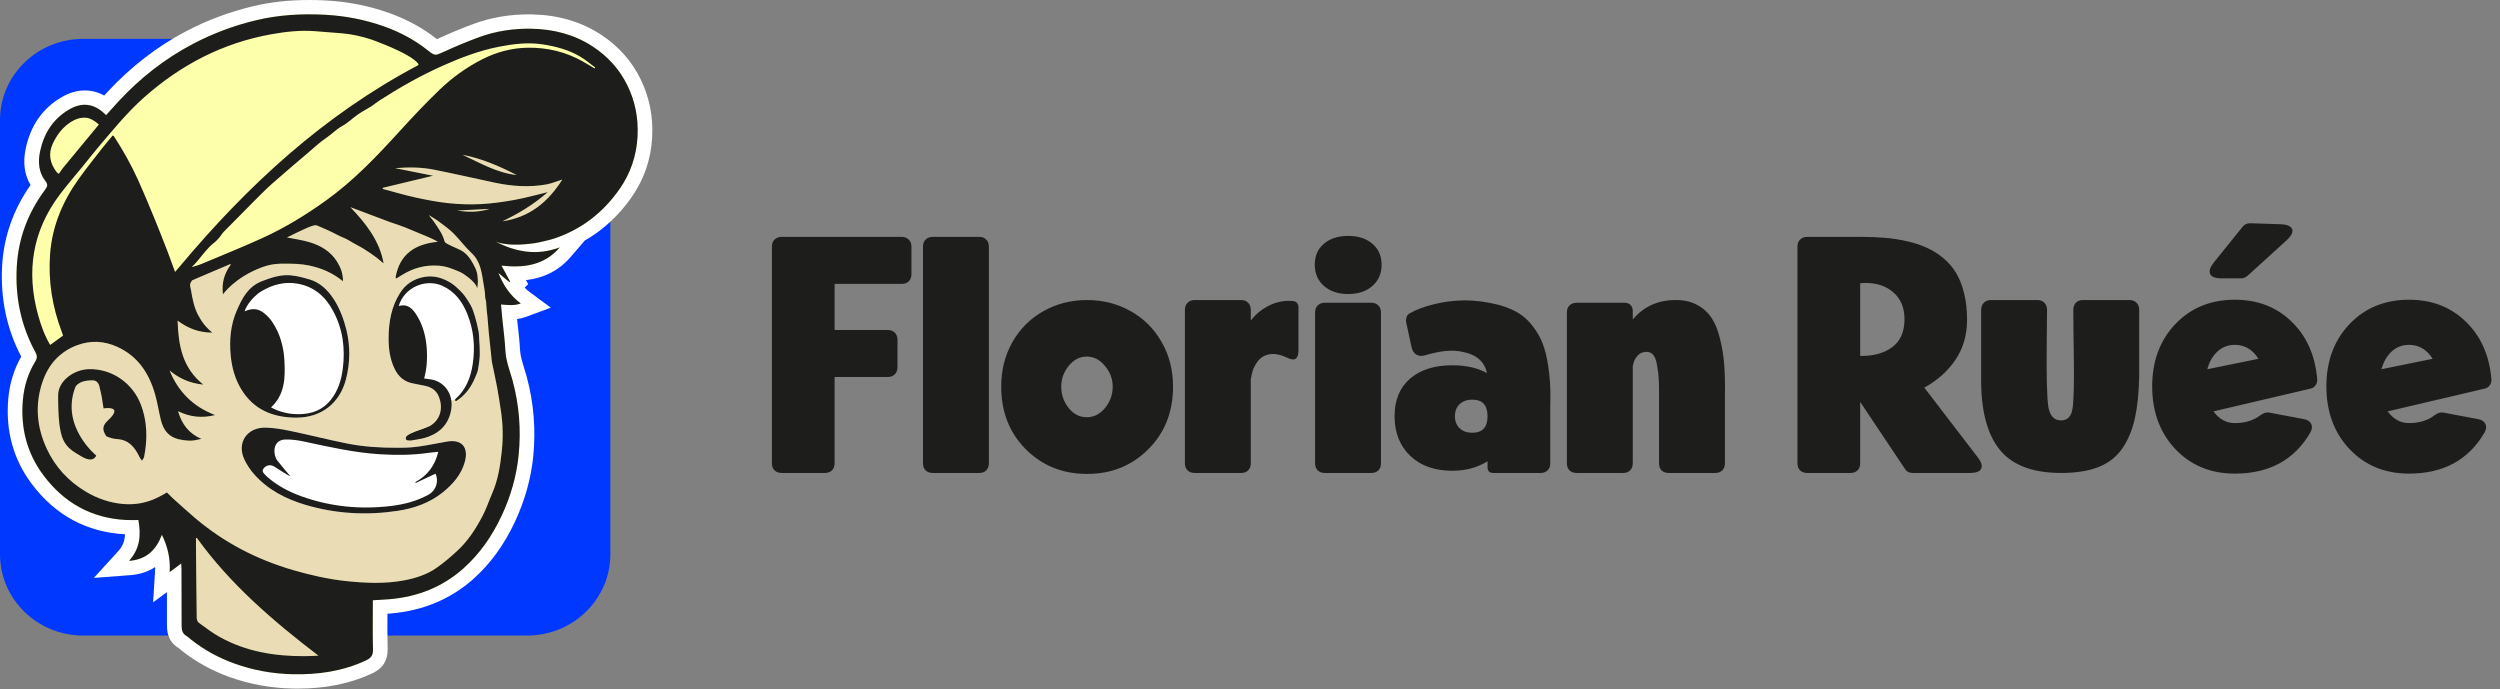
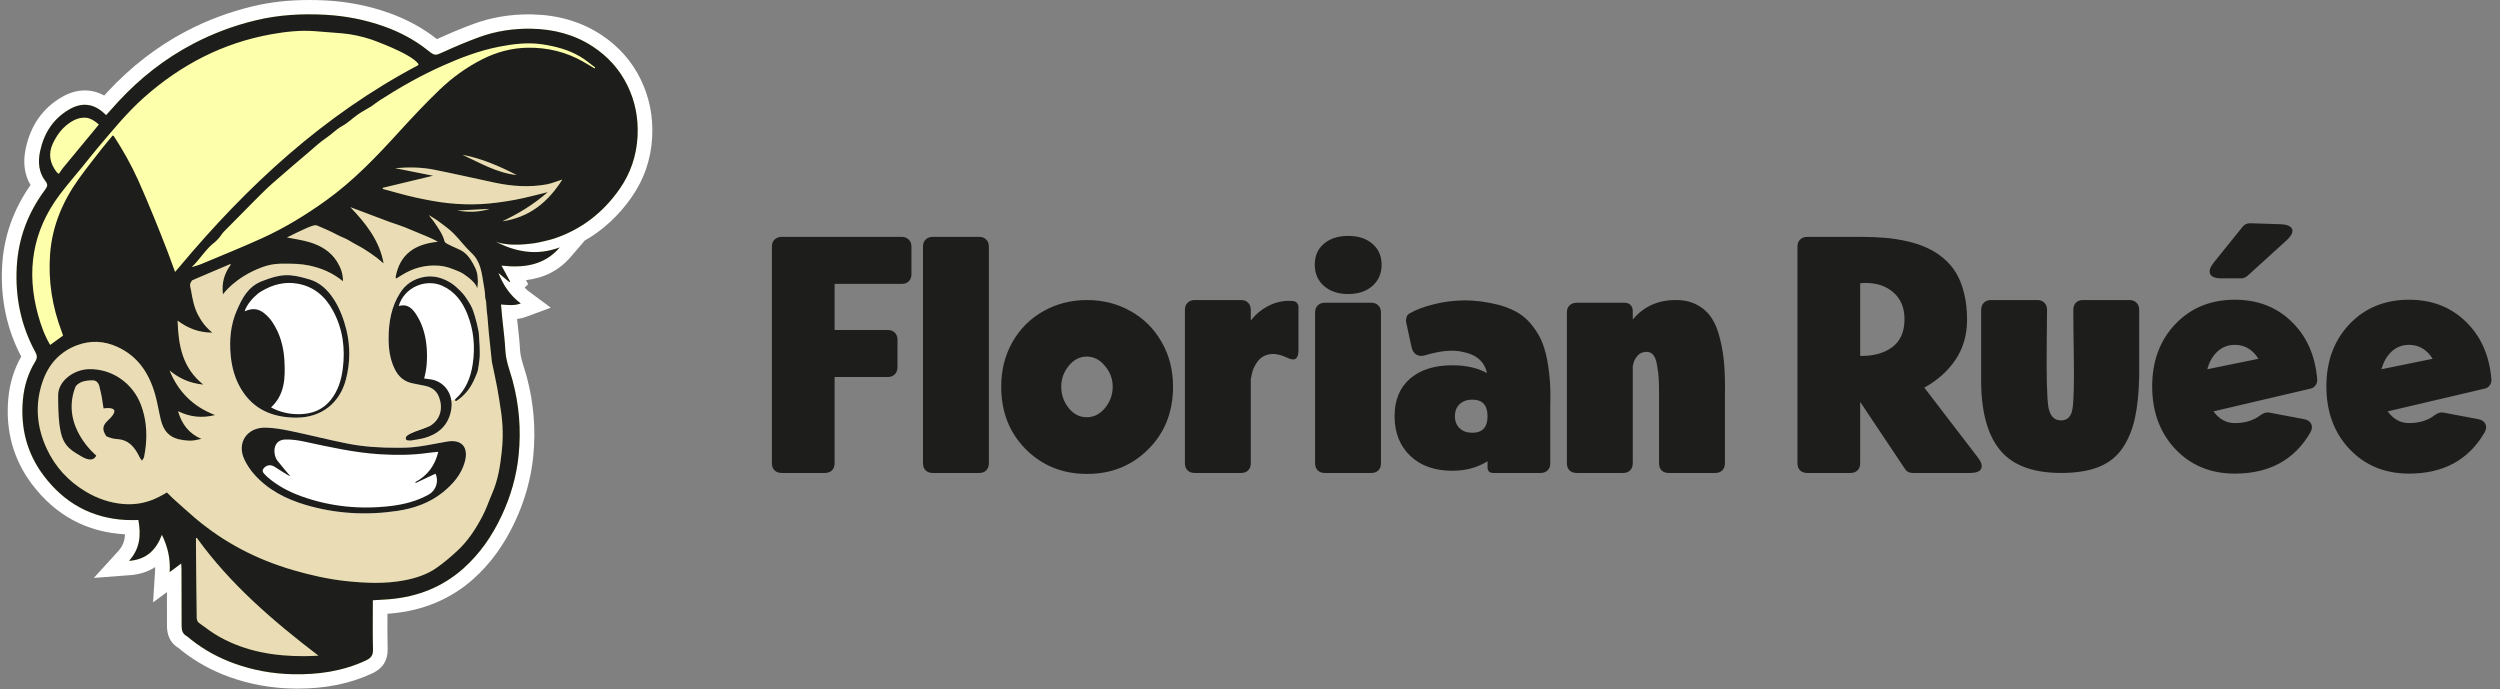
<svg xmlns="http://www.w3.org/2000/svg" width="370" height="102" viewBox="0 0 370 102" fill="none">
  <rect x="0" y="0" width="370" height="102" fill="#808080" stroke="none" />
-   <path d="M78.027 5.754L12.304 5.754C5.509 5.754 -3.05176e-05 11.139 -3.05176e-05 17.782L-3.05176e-05 82.031C-3.05176e-05 88.674 5.509 94.059 12.304 94.059H78.027C84.823 94.059 90.332 88.674 90.332 82.031V17.782C90.332 11.139 84.823 5.754 78.027 5.754Z" fill="#0038FF" />
  <path d="M96.522 20.309C96.35 23.55 95.331 26.527 93.496 29.16C91.589 31.896 89.256 34.055 86.531 35.611L84.508 37.974C82.786 39.989 80.594 41.136 77.843 41.455L78.171 42.06L77.641 42.578C77.874 42.81 78.122 43.022 78.387 43.219L81.515 45.534L77.847 46.894C77.428 47.05 76.991 47.156 76.527 47.215C76.566 47.58 76.607 47.949 76.648 48.307C76.774 49.438 76.904 50.606 76.964 51.789C77.009 52.652 77.287 53.55 77.581 54.5C77.709 54.913 77.84 55.34 77.96 55.78C78.993 59.608 79.316 63.566 78.92 67.547C78.59 70.83 77.679 74.084 76.21 77.222C74.6 80.653 72.592 83.417 70.07 85.672C66.731 88.656 62.63 90.378 57.884 90.792C57.704 90.807 57.523 90.821 57.344 90.833C57.344 90.87 57.344 90.906 57.343 90.942C57.336 92.703 57.328 94.364 57.37 96.051C57.41 97.748 56.654 98.934 55.06 99.674C51.817 101.18 48.22 101.913 44.064 101.913C43.809 101.913 43.55 101.911 43.292 101.905C40.097 101.84 36.974 101.271 34.003 100.213C31.378 99.276 28.977 97.95 26.868 96.27C26.77 96.192 26.685 96.119 26.61 96.054C26.552 96.005 26.476 95.94 26.441 95.913C24.713 94.896 24.713 93.142 24.713 92.561C24.715 90.925 24.713 89.268 24.707 87.629L22.658 89.148L22.948 84.533C22.962 84.326 22.967 84.124 22.967 83.921C21.923 84.613 20.687 85.015 19.263 85.122L13.889 85.529L17.475 81.595C18.134 80.872 18.462 80.098 18.5 79.074C12.835 78.769 8.197 76.268 4.715 71.642C1.976 68.004 0.803 63.749 1.228 58.997C1.431 56.727 2.074 54.637 3.141 52.778C1.008 48.714 0.056 44.22 0.312 39.413C0.543 35.072 1.957 31.029 4.521 27.386C3.607 25.844 3.368 24.022 3.812 21.957C4.541 18.539 6.344 15.981 9.168 14.355C10.284 13.711 11.421 13.385 12.546 13.385C13.552 13.385 14.514 13.638 15.421 14.139C15.585 13.959 15.751 13.777 15.916 13.598C19.379 9.867 23.299 6.844 27.568 4.609C30.651 2.997 33.945 1.764 37.357 0.943C40 0.308 42.748 0 45.759 0C46.55 0 47.372 0.021 48.202 0.065C51.455 0.236 54.613 0.861 57.587 1.921C60.219 2.858 62.58 4.145 64.605 5.746C64.624 5.76 64.643 5.775 64.664 5.791L64.775 5.74C66.754 4.841 68.513 4.113 70.149 3.515C72.671 2.595 75.388 2.127 78.224 2.127C78.394 2.127 78.566 2.13 78.737 2.132C82.573 2.208 85.995 3.208 88.907 5.105C91.505 6.796 93.495 9.029 94.82 11.739C96.111 14.382 96.684 17.266 96.522 20.309Z" fill="white" />
  <path d="M92.861 12.654C91.688 10.254 89.949 8.333 87.704 6.871C84.987 5.101 81.945 4.317 78.693 4.254C76.018 4.202 73.41 4.589 70.909 5.503C69.14 6.149 67.402 6.886 65.689 7.664C64.375 8.261 64.405 8.315 63.241 7.395C61.315 5.873 59.157 4.738 56.844 3.914C54.021 2.908 51.094 2.342 48.085 2.184C44.643 2.004 41.242 2.195 37.874 3.003C34.624 3.784 31.537 4.939 28.592 6.48C24.381 8.684 20.726 11.573 17.524 15.024C16.915 15.681 16.323 16.355 15.707 17.041C15.613 16.954 15.553 16.9 15.495 16.844C13.917 15.334 12.17 15.087 10.27 16.183C7.84 17.582 6.5 19.75 5.936 22.391C5.602 23.946 5.711 25.493 6.729 26.809C7.131 27.328 7.014 27.628 6.682 28.073C4.14 31.486 2.705 35.28 2.48 39.523C2.242 43.974 3.094 48.179 5.236 52.115C5.521 52.639 5.527 53.005 5.22 53.505C4.147 55.248 3.57 57.158 3.39 59.181C3.023 63.28 3.953 67.051 6.462 70.385C9.485 74.401 13.511 76.691 18.66 76.958C19.261 76.99 19.866 76.962 20.482 76.962C20.882 79.159 20.752 81.189 19.094 83.007C21.706 82.809 23.111 81.377 23.964 79.143C24.823 80.924 25.24 82.666 25.114 84.665C25.737 84.203 26.252 83.823 26.819 83.403C26.837 83.663 26.863 83.889 26.864 84.113C26.875 86.931 26.887 89.747 26.883 92.564C26.883 93.187 26.954 93.744 27.569 94.102C27.812 94.244 28.018 94.449 28.239 94.626C30.2 96.186 32.378 97.374 34.748 98.22C37.52 99.208 40.385 99.724 43.337 99.784C47.082 99.862 50.695 99.353 54.128 97.758C54.965 97.369 55.22 96.961 55.2 96.1C55.14 93.7 55.18 91.297 55.18 88.835C56.042 88.782 56.868 88.75 57.692 88.678C61.838 88.318 65.511 86.871 68.606 84.106C71.057 81.914 72.859 79.273 74.236 76.337C75.578 73.474 76.444 70.484 76.759 67.34C77.131 63.613 76.839 59.944 75.861 56.322C75.466 54.858 74.876 53.448 74.796 51.896C74.713 50.261 74.486 48.633 74.324 47.002C74.26 46.367 74.209 45.73 74.149 45.063C75.162 45.141 76.1 45.273 77.076 44.911C75.469 43.721 74.476 42.179 73.763 40.4C74.332 40.873 74.868 41.317 75.403 41.761C75.435 41.731 75.468 41.7 75.5 41.669C75.078 40.893 74.657 40.116 74.218 39.31C77.559 39.678 80.568 39.274 82.844 36.614C79.486 37.871 76.339 37.33 73.297 35.727C73.81 35.965 75.464 36.51 79.135 35.987C79.701 35.906 81.406 35.508 81.943 35.33C86.056 33.971 89.273 31.449 91.703 27.966C93.331 25.631 94.204 23.027 94.355 20.199C94.494 17.564 94.031 15.048 92.861 12.654Z" fill="#EADDB5" />
  <path d="M73.121 35.633C73.141 35.646 73.197 35.68 73.295 35.725C73.236 35.695 73.178 35.664 73.121 35.633Z" fill="white" />
  <path d="M51.205 56.125C50.305 59.625 47.601 61.795 43.913 61.809C40.445 61.823 37.545 60.661 35.7 57.603C34.772 56.064 34.308 54.376 34.141 52.607C33.927 50.331 34.12 48.094 35.038 45.977C35.827 44.161 36.687 42.418 38.791 41.605C41.63 40.507 42.831 40.45 45.874 41.374C48.781 42.256 50.489 45.643 51.264 48.803C51.859 51.232 51.832 53.685 51.205 56.125Z" fill="white" />
  <path d="M68.783 68.386C68.256 70.268 67.009 71.683 65.506 72.887C63.55 74.452 61.242 75.251 58.781 75.616C54.212 76.292 49.687 76.04 45.256 74.73C42.258 73.844 39.547 72.445 37.496 70.053C36.979 69.451 36.535 68.762 36.19 68.052C34.988 65.582 36.518 63.224 39.322 63.288C40.545 63.314 41.778 63.529 42.98 63.78C45.777 64.363 48.547 65.073 51.348 65.634C53.788 66.122 56.267 66.278 58.767 66.265C60.599 66.257 61.202 66.314 66.032 65.374C68.334 64.925 69.403 66.18 68.783 68.386Z" fill="white" />
  <path d="M61.042 65.143C60.711 65.195 60.074 65.305 60.063 64.884C60.097 65.089 60.717 65.175 61.042 65.143Z" fill="white" />
  <path d="M60.061 64.862C60.075 64.317 61.518 63.885 62.633 63.483C61.525 63.885 60.091 64.317 60.061 64.862Z" fill="white" />
  <path d="M70.966 53.135C70.894 53.674 70.85 54.219 70.735 54.75C70.655 55.12 70.484 55.472 70.339 55.826C69.76 57.248 68.776 58.164 67.466 59.021C67.423 59.049 67.378 59.075 67.333 59.098C66.945 59.297 66.484 59.31 66.085 59.133L64.911 58.614C64.547 57.768 63.821 57.285 62.9 57.097C62.337 56.983 61.777 56.862 61.212 56.764C59.907 56.537 59.013 55.808 58.44 54.657C57.703 53.174 57.5 51.584 57.514 49.969C57.534 47.638 57.922 45.385 59.211 43.358C60.014 42.096 61.147 41.315 62.637 41.015C63.608 40.82 64.567 40.902 65.468 41.248C66.659 41.707 67.325 42.23 68.256 43.182C68.814 43.754 69.238 44.449 69.636 45.133C69.939 45.653 70.121 46.25 70.293 46.829C70.507 47.547 70.682 48.277 70.823 49.012C70.909 49.45 70.895 49.904 70.933 50.351C70.981 50.917 71.005 51.485 71.006 52.054C71.008 52.64 71.015 52.774 70.967 53.135H70.966Z" fill="white" />
  <path d="M92.861 12.654C91.688 10.254 89.949 8.333 87.704 6.871C84.987 5.101 81.945 4.317 78.693 4.254C76.018 4.202 73.41 4.589 70.909 5.503C69.14 6.149 67.402 6.886 65.689 7.664C64.375 8.261 64.405 8.315 63.241 7.395C61.315 5.873 59.157 4.738 56.844 3.914C54.021 2.908 51.094 2.342 48.085 2.184C44.643 2.004 41.242 2.195 37.874 3.003C34.624 3.784 31.537 4.939 28.592 6.48C24.381 8.684 20.726 11.573 17.524 15.024C16.915 15.681 16.323 16.355 15.707 17.041C15.613 16.954 15.553 16.9 15.495 16.844C13.917 15.334 12.17 15.087 10.27 16.183C7.84 17.582 6.5 19.75 5.936 22.391C5.602 23.946 5.711 25.493 6.729 26.809C7.131 27.328 7.014 27.628 6.682 28.073C4.14 31.486 2.705 35.28 2.48 39.523C2.242 43.974 3.094 48.179 5.236 52.115C5.521 52.639 5.527 53.005 5.22 53.505C4.147 55.248 3.57 57.158 3.39 59.181C3.023 63.28 3.953 67.051 6.462 70.385C9.485 74.401 13.511 76.691 18.66 76.958C19.261 76.99 19.866 76.962 20.482 76.962C20.882 79.159 20.752 81.189 19.094 83.007C21.706 82.809 23.111 81.377 23.964 79.143C24.823 80.924 25.24 82.666 25.114 84.665C25.737 84.203 26.252 83.823 26.819 83.403C26.837 83.663 26.863 83.889 26.864 84.113C26.875 86.931 26.887 89.747 26.883 92.564C26.883 93.187 26.954 93.744 27.569 94.102C27.812 94.244 28.018 94.449 28.239 94.626C30.2 96.186 32.378 97.374 34.748 98.22C37.52 99.208 40.385 99.724 43.337 99.784C47.082 99.862 50.695 99.353 54.128 97.758C54.965 97.369 55.22 96.961 55.2 96.1C55.14 93.7 55.18 91.297 55.18 88.835C56.042 88.782 56.868 88.75 57.692 88.678C61.838 88.318 65.511 86.871 68.606 84.106C71.057 81.914 72.859 79.273 74.236 76.337C75.578 73.474 76.444 70.484 76.759 67.34C77.131 63.613 76.839 59.944 75.861 56.322C75.466 54.858 74.876 53.448 74.796 51.896C74.713 50.261 74.486 48.633 74.324 47.002C74.26 46.367 74.209 45.73 74.149 45.063C75.162 45.141 76.1 45.273 77.076 44.911C75.469 43.721 74.476 42.179 73.763 40.4C74.332 40.873 74.868 41.317 75.403 41.761C75.435 41.731 75.468 41.7 75.5 41.669C75.078 40.893 74.657 40.116 74.218 39.31C77.559 39.678 80.568 39.274 82.844 36.614C79.486 37.871 76.339 37.33 73.297 35.727C73.81 35.965 75.464 36.51 79.135 35.987C79.701 35.906 81.406 35.508 81.943 35.33C86.056 33.971 89.273 31.449 91.703 27.966C93.331 25.631 94.204 23.027 94.355 20.199C94.494 17.564 94.031 15.048 92.861 12.654ZM76.49 25.913C73.444 25.568 71.001 24.071 68.431 22.905C71.255 23.435 73.84 24.56 76.49 25.913ZM45.043 97.113C40.658 97.125 36.426 96.436 32.557 94.295C31.458 93.687 30.452 92.915 29.433 92.178C29.246 92.041 29.12 91.71 29.116 91.466C29.063 87.946 29.036 84.428 29.005 80.909C29 80.489 29.003 80.069 29.003 79.648C29.044 79.631 29.085 79.614 29.125 79.598C34.05 86.447 40.39 91.889 47.13 97.04C46.416 97.065 45.729 97.112 45.043 97.113ZM73.584 57.378C73.803 58.565 73.982 59.759 74.157 60.953C74.444 62.899 74.468 64.859 74.26 66.808C74.035 68.921 73.714 71.021 72.849 73.001C72.366 74.108 71.989 75.267 71.431 76.336C70.446 78.22 69.297 80.019 67.713 81.487C66.724 82.406 65.685 83.292 64.574 84.064C63.187 85.026 61.579 85.552 59.911 85.875C57.019 86.436 54.116 86.306 51.209 85.997C48.543 85.715 45.946 85.118 43.383 84.373C38.011 82.815 33.167 80.297 28.923 76.711C27.77 75.738 26.665 74.712 25.535 73.706L24.707 72.883C23.855 73.372 24.017 73.279 23.502 73.546C21.852 74.4 20.075 74.747 18.238 74.592C16.269 74.425 14.431 73.793 12.727 72.779C10.127 71.233 8.178 69.114 6.925 66.424C5.401 63.151 5.137 59.754 6.353 56.34C7.224 53.896 8.862 52.051 11.394 51.099C13.402 50.343 15.413 50.446 17.35 51.326C20.441 52.73 22.08 55.284 22.958 58.374C23.302 59.591 23.493 60.849 23.79 62.08C24.376 64.508 25.806 65.112 28.016 65.219C28.602 65.246 29.197 65.082 29.814 64.957C27.98 64.18 26.92 62.804 26.35 60.859C28.13 61.727 29.889 61.917 31.842 61.429C28.528 60.173 26.364 57.934 25.094 54.823C26.497 56.005 28.092 56.719 30.088 56.922C26.967 54.419 26.404 51.103 26.284 47.453C27.85 48.622 29.466 49.22 31.433 49.23C30.451 48.443 29.803 47.557 29.291 46.566C28.709 45.44 28.481 44.222 28.279 42.997C28.212 42.586 27.998 42.17 28.264 41.756C28.334 41.646 28.409 41.474 28.505 41.456L34.044 39.096C34.061 39.088 34.101 39.121 34.166 39.152C33.192 40.462 32.777 41.903 32.998 43.566C32.998 43.566 34.685 41.092 38.734 39.568C39.57 39.254 40.474 39.019 42.01 39.019C43.284 39.019 44.505 39.035 45.725 39.288C47.552 39.668 49.237 40.376 50.762 41.629C50.767 40.503 50.425 39.584 49.88 38.717C48.935 37.216 47.493 36.351 45.834 35.85C44.713 35.513 43.535 35.361 42.472 35.143C42.472 35.143 45.215 33.758 46.186 33.437C46.418 33.36 46.714 33.289 46.912 33.373C47.932 33.801 48.955 34.236 49.925 34.76C50.535 35.09 51.203 35.291 51.791 35.667C52.445 36.085 53.16 36.41 53.819 36.818C54.488 37.232 55.132 37.683 55.764 38.147C56.111 38.401 56.41 38.717 56.775 38.975C56.179 35.615 54.146 33.065 51.855 30.661L57.016 32.605C57.511 32.819 58.024 32.961 58.526 33.141C59.018 33.317 59.516 33.478 60 33.673C61.111 34.124 62.215 34.588 63.319 35.053C63.824 35.267 64.321 35.499 64.812 35.785C61.364 36.106 59.12 37.677 58.541 41.077C58.579 41.124 58.615 41.17 58.653 41.216C58.929 41.045 59.203 40.876 59.478 40.705C61.126 39.682 62.922 39.18 64.873 39.318C65.585 39.368 66.275 39.524 66.966 39.802C67.525 40.026 68.115 40.215 68.608 40.545C70.671 41.926 70.613 42.694 70.613 42.694C70.685 42.56 70.731 41.714 70.728 41.626C70.692 40.458 70.556 40.028 70.015 39.02C69.558 38.169 68.918 37.323 67.915 36.898C67.335 36.65 66.763 36.378 66.201 36.094C66.04 36.013 65.836 35.874 65.798 35.725C65.526 34.653 64.867 33.784 64.273 32.884C64.037 32.523 63.716 32.217 63.471 31.832C63.983 32.16 64.516 32.459 65 32.823C65.727 33.366 66.475 33.901 67.112 34.535C68.041 35.46 68.814 36.54 69.773 37.429C71.168 38.721 71.294 40.419 71.579 42.085C71.685 42.702 71.8 43.325 71.803 43.944C71.805 44.228 71.942 44.453 71.949 44.717C71.96 45.09 71.991 45.461 72.025 45.831C72.058 46.193 72.115 46.552 72.147 46.913C72.215 47.679 72.268 48.447 72.341 49.214L72.794 53.544C73.059 54.823 73.346 56.096 73.584 57.378ZM67.653 31.159C69.261 31.078 70.869 30.997 72.477 30.916C70.894 31.422 69.281 31.421 67.653 31.159ZM73.141 35.645C73.192 35.672 73.243 35.698 73.295 35.725C73.22 35.691 73.17 35.663 73.141 35.645ZM74.353 32.75C76.736 31.611 78.986 30.274 81.066 28.436C79.349 28.845 77.771 29.289 76.166 29.581C74.529 29.876 72.869 30.119 71.209 30.205C69.608 30.289 67.986 30.237 66.392 30.071C64.73 29.899 63.079 29.574 61.446 29.216C59.835 28.863 58.252 28.386 56.655 27.963C56.651 27.909 56.647 27.854 56.642 27.8C59.101 27.21 61.559 26.62 64.097 26.01C62.252 25.641 60.43 25.278 58.47 24.887C60.504 24.726 62.393 24.739 64.251 25.113C67.251 25.715 70.232 26.397 73.224 27.032C75.757 27.569 78.312 27.753 80.876 27.293C81.664 27.151 82.417 26.826 83.222 26.575C81.163 29.846 78.4 32.172 74.353 32.75Z" fill="#FDFFAB" />
  <path d="M79.135 35.987C79.701 35.906 81.406 35.508 81.943 35.33C86.056 33.971 89.273 31.449 91.703 27.966C93.331 25.631 94.204 23.027 94.355 20.199C94.494 17.564 94.031 15.048 92.861 12.654C91.688 10.254 89.949 8.333 87.704 6.871C84.987 5.101 81.945 4.317 78.693 4.254C76.018 4.202 73.41 4.589 70.909 5.503C69.14 6.149 67.402 6.886 65.689 7.664C64.375 8.261 64.405 8.315 63.241 7.395C61.315 5.873 59.157 4.738 56.844 3.914C54.021 2.908 51.094 2.342 48.085 2.184C44.643 2.004 41.242 2.195 37.874 3.003C34.624 3.784 31.537 4.939 28.592 6.48C24.381 8.684 20.726 11.573 17.524 15.024C16.915 15.681 16.323 16.355 15.707 17.041C15.613 16.954 15.553 16.9 15.495 16.844C13.917 15.334 12.17 15.087 10.27 16.183C7.84 17.582 6.5 19.75 5.936 22.391C5.602 23.946 5.711 25.493 6.729 26.809C7.131 27.328 7.014 27.628 6.682 28.073C4.14 31.486 2.705 35.28 2.48 39.523C2.242 43.974 3.094 48.179 5.236 52.115C5.521 52.639 5.527 53.005 5.22 53.505C4.147 55.248 3.57 57.158 3.39 59.181C3.023 63.28 3.953 67.051 6.462 70.385C9.485 74.401 13.511 76.691 18.66 76.958C19.261 76.99 19.866 76.962 20.482 76.962C20.882 79.159 20.752 81.189 19.094 83.007C21.706 82.809 23.111 81.377 23.964 79.143C24.823 80.924 25.24 82.666 25.114 84.665C25.737 84.203 26.252 83.823 26.819 83.403C26.837 83.663 26.863 83.889 26.864 84.113C26.875 86.931 26.887 89.747 26.883 92.564C26.883 93.187 26.954 93.744 27.569 94.102C27.812 94.244 28.018 94.449 28.239 94.626C30.2 96.186 32.378 97.374 34.748 98.22C37.52 99.208 40.385 99.724 43.337 99.784C47.082 99.862 50.695 99.353 54.128 97.758C54.965 97.369 55.22 96.961 55.2 96.1C55.14 93.7 55.18 91.297 55.18 88.835C56.042 88.782 56.868 88.75 57.692 88.678C61.838 88.318 65.511 86.871 68.606 84.106C71.057 81.914 72.859 79.273 74.236 76.337C75.578 73.474 76.444 70.484 76.759 67.34C77.131 63.613 76.839 59.944 75.861 56.322C75.466 54.858 74.876 53.448 74.796 51.896C74.713 50.261 74.486 48.633 74.324 47.002C74.26 46.367 74.209 45.73 74.149 45.063C75.162 45.141 76.1 45.273 77.076 44.911C75.469 43.721 74.476 42.179 73.763 40.4C74.332 40.873 74.868 41.317 75.403 41.761C75.435 41.731 75.468 41.7 75.5 41.669C75.078 40.893 74.657 40.116 74.218 39.31C77.559 39.678 80.568 39.274 82.844 36.614C79.418 37.896 76.211 37.307 73.112 35.627C73.112 35.627 74.549 36.64 79.135 35.987ZM7.822 21.24C8.379 20.065 9.126 19.006 10.226 18.234C11.029 17.67 11.896 17.303 12.915 17.444C12.915 17.444 13.665 17.55 14.632 18.432L9.264 24.928C9.156 25.085 8.942 25.393 8.707 25.73C8.597 25.646 8.475 25.587 8.4 25.491C7.378 24.184 7.105 22.756 7.822 21.24ZM61.89 9.421C61.932 9.478 61.913 9.561 61.925 9.63C47.91 17.027 36.609 27.486 26.596 39.447L25.909 40.247L24.855 37.372C24.184 35.629 23.5 33.888 22.787 32.16C22.031 30.326 21.277 28.491 20.458 26.683C19.431 24.422 18.221 22.253 16.86 20.165C16.836 20.128 16.779 20.109 16.683 20.048C16.136 20.71 15.57 21.361 15.04 22.041C13.929 23.466 12.802 24.884 11.744 26.348C9.304 29.725 7.725 33.423 7.413 37.598C7.117 41.565 7.732 45.389 9.142 49.106C9.211 49.289 9.27 49.477 9.335 49.667C8.692 50.134 8.071 50.585 7.426 51.051C6.579 49.625 6.039 48.098 5.612 46.532C3.874 40.152 4.79 34.215 8.817 28.839C9.899 27.394 11.097 26.031 12.239 24.628C12.948 23.757 13.635 22.866 14.363 22.008C16.585 19.39 18.739 16.712 21.326 14.414C26.747 9.599 32.983 6.342 40.226 5.057C42.31 4.687 44.418 4.455 46.546 4.608C47.902 4.703 49.259 4.813 50.614 4.93C52.091 5.057 53.533 5.382 54.935 5.838C54.935 5.838 60.734 7.867 61.89 9.421ZM45.043 97.113C40.658 97.125 36.426 96.436 32.557 94.295C31.458 93.687 30.452 92.915 29.433 92.178C29.246 92.041 29.12 91.71 29.116 91.466C29.063 87.946 29.036 84.428 29.005 80.909C29 80.489 29.003 80.069 29.003 79.648C29.044 79.631 29.085 79.614 29.125 79.598C34.05 86.447 40.39 91.889 47.13 97.04C46.416 97.065 45.729 97.112 45.043 97.113ZM46.186 33.437C46.418 33.36 46.714 33.289 46.912 33.373C47.932 33.801 48.955 34.236 49.925 34.76C50.535 35.09 51.203 35.291 51.791 35.667C52.445 36.085 53.16 36.41 53.819 36.818C54.488 37.232 55.132 37.683 55.764 38.147C56.111 38.401 56.41 38.717 56.775 38.975C56.179 35.615 54.146 33.065 51.855 30.661L57.016 32.605C57.511 32.819 58.024 32.961 58.526 33.141C59.018 33.317 59.516 33.478 60 33.673C61.111 34.124 62.215 34.588 63.319 35.053C63.824 35.267 64.321 35.499 64.812 35.785C61.364 36.106 59.12 37.677 58.541 41.077C58.579 41.124 58.615 41.17 58.653 41.216C58.929 41.045 59.203 40.876 59.478 40.705C61.126 39.682 62.922 39.18 64.873 39.318C65.585 39.368 66.275 39.524 66.966 39.802C67.525 40.026 68.115 40.215 68.608 40.545C70.671 41.926 70.613 42.694 70.613 42.694C70.685 42.56 70.731 41.714 70.728 41.626C70.692 40.458 70.556 40.028 70.015 39.02C69.558 38.169 68.918 37.323 67.915 36.898C67.335 36.65 66.763 36.378 66.201 36.094C66.04 36.013 65.836 35.874 65.798 35.725C65.526 34.653 64.867 33.784 64.273 32.884C64.037 32.523 63.716 32.217 63.471 31.832C63.983 32.16 64.516 32.459 65 32.823C65.727 33.366 66.475 33.901 67.112 34.535C68.041 35.46 68.814 36.54 69.773 37.429C71.168 38.721 71.294 40.419 71.579 42.085C71.685 42.702 71.8 43.325 71.803 43.944C71.805 44.228 71.942 44.453 71.949 44.717C71.96 45.09 71.991 45.461 72.025 45.831C72.058 46.193 72.115 46.552 72.147 46.913C72.215 47.679 72.268 48.447 72.341 49.214L72.794 53.544C73.059 54.823 73.346 56.096 73.584 57.378C73.803 58.565 73.982 59.759 74.157 60.953C74.444 62.899 74.468 64.859 74.26 66.808C74.035 68.921 73.714 71.021 72.849 73.001C72.366 74.108 71.989 75.267 71.431 76.336C70.446 78.22 69.297 80.019 67.713 81.487C66.724 82.406 65.685 83.292 64.574 84.064C63.187 85.026 61.579 85.552 59.911 85.875C57.019 86.436 54.116 86.306 51.209 85.997C48.543 85.715 45.946 85.118 43.383 84.373C38.011 82.815 33.167 80.297 28.923 76.711C27.77 75.738 26.665 74.712 25.535 73.706L24.707 72.883C23.855 73.372 24.017 73.279 23.502 73.546C21.852 74.4 20.075 74.747 18.238 74.592C16.269 74.425 14.431 73.793 12.727 72.779C10.127 71.233 8.178 69.114 6.925 66.424C5.401 63.151 5.137 59.754 6.353 56.34C7.224 53.896 8.862 52.051 11.394 51.099C13.402 50.343 15.413 50.446 17.35 51.326C20.441 52.73 22.08 55.284 22.958 58.374C23.302 59.591 23.493 60.849 23.79 62.08C24.376 64.508 25.806 65.112 28.016 65.219C28.602 65.246 29.197 65.082 29.814 64.957C27.98 64.18 26.92 62.804 26.35 60.859C28.13 61.727 29.889 61.917 31.842 61.429C28.528 60.173 26.364 57.934 25.094 54.823C26.497 56.005 28.092 56.719 30.088 56.922C26.967 54.419 26.404 51.103 26.284 47.453C27.85 48.622 29.466 49.22 31.433 49.23C30.451 48.443 29.803 47.557 29.291 46.566C28.709 45.44 28.481 44.222 28.279 42.997C28.212 42.586 27.998 42.17 28.264 41.756C28.334 41.646 28.409 41.474 28.505 41.456L34.044 39.096C34.061 39.088 34.101 39.121 34.166 39.152C33.192 40.462 32.777 41.903 32.998 43.566C32.998 43.566 34.685 41.092 38.734 39.568C39.57 39.254 40.473 39.019 42.01 39.019C43.284 39.019 44.505 39.035 45.725 39.288C47.552 39.668 49.237 40.376 50.762 41.629C50.767 40.503 50.425 39.584 49.88 38.717C48.935 37.216 47.493 36.351 45.834 35.85C44.713 35.513 43.535 35.361 42.472 35.143C42.472 35.143 45.214 33.758 46.186 33.437ZM67.653 31.159C69.261 31.078 70.869 30.997 72.477 30.916C70.894 31.422 69.281 31.421 67.653 31.159ZM74.353 32.75C76.736 31.611 78.986 30.274 81.066 28.436C79.349 28.845 77.771 29.289 76.166 29.581C74.529 29.876 72.869 30.119 71.209 30.205C69.608 30.289 67.986 30.237 66.392 30.071C64.73 29.899 63.079 29.574 61.446 29.216C59.835 28.863 58.252 28.386 56.655 27.963C56.651 27.909 56.647 27.854 56.642 27.8C59.101 27.21 61.559 26.62 64.097 26.01C62.252 25.641 60.43 25.278 58.47 24.887C60.504 24.726 62.393 24.739 64.251 25.113C67.251 25.715 70.232 26.397 73.224 27.032C75.757 27.569 78.312 27.753 80.876 27.293C81.664 27.151 82.417 26.826 83.222 26.575C81.163 29.846 78.4 32.172 74.353 32.75ZM68.431 22.905C71.255 23.435 73.84 24.56 76.49 25.913C73.444 25.568 71.001 24.071 68.431 22.905ZM45.562 22.634C46.466 21.863 47.335 21.041 48.32 20.382C49.124 19.844 49.769 19.125 50.641 18.653C51.495 18.19 52.202 17.471 53.009 16.913C53.621 16.489 54.298 16.154 54.929 15.752C55.355 15.48 55.737 15.143 56.163 14.87C59.144 12.95 62.224 11.2 65.474 9.748C68.192 8.533 70.968 7.475 73.908 6.905C75.986 6.501 78.082 6.243 80.213 6.554C82.217 6.849 84.149 7.357 85.889 8.388C86.669 8.85 87.36 9.453 88.091 9.993C88.058 10.035 88.026 10.079 87.994 10.123C87.446 9.798 86.902 9.466 86.35 9.149C83.803 7.69 81.025 7.015 78.098 7.061C75.738 7.098 73.487 7.704 71.375 8.774C69.027 9.964 66.918 11.494 65.048 13.291C62.974 15.284 61.003 17.384 59.067 19.508C55.752 23.147 52.365 26.705 48.336 29.61C45.347 31.766 42.203 33.697 38.833 35.232C35.875 36.579 32.853 37.794 29.852 39.052C29.375 39.254 28.863 39.38 28.368 39.542C29.643 38.328 30.514 36.764 31.843 35.8C32.103 35.538 32.28 35.386 32.425 35.207C32.663 34.915 32.849 34.578 33.109 34.312C34.599 32.787 36.096 31.271 37.604 29.765C38.478 28.891 39.349 28.011 40.271 27.186C41.572 26.023 44.234 23.766 45.562 22.634Z" fill="#1D1D1B" />
  <path d="M45.874 41.374C48.781 42.256 50.489 45.643 51.264 48.803C51.859 51.232 51.832 53.685 51.205 56.125C50.305 59.625 47.601 61.795 43.913 61.808C40.445 61.821 37.545 60.66 35.7 57.602C34.772 56.062 34.308 54.374 34.141 52.605C33.927 50.33 34.118 48.093 35.038 45.977C35.827 44.16 36.687 42.418 38.79 41.605C41.629 40.507 42.829 40.451 45.873 41.374H45.874ZM36.205 46.082C37.31 45.578 38.203 45.639 39.102 46.357C39.553 46.718 39.966 47.16 40.287 47.636C41.455 49.367 41.984 51.327 42.093 53.364C42.226 55.857 42.197 58.355 40.112 60.295C41.431 61.01 42.84 61.32 44.319 61.299C46.191 61.272 47.798 60.653 48.975 59.161C50.032 57.822 50.508 56.275 50.725 54.621C51.123 51.6 50.752 48.702 49.287 45.99C48.163 43.908 46.515 42.423 44.06 41.986C42.158 41.646 40.412 42.101 38.782 43.054C38.718 43.091 38.238 43.357 38.03 43.585C37.623 43.915 36.545 44.954 36.205 46.084V46.082Z" fill="#1D1D1B" />
  <path d="M66.034 65.374C68.334 64.925 69.404 66.18 68.785 68.386C68.256 70.268 67.01 71.683 65.506 72.887C63.551 74.452 61.242 75.251 58.781 75.616C54.212 76.292 49.687 76.039 45.256 74.73C42.258 73.844 39.547 72.445 37.494 70.053C36.978 69.451 36.535 68.762 36.19 68.052C34.986 65.583 36.516 63.224 39.322 63.288C40.545 63.316 41.778 63.529 42.98 63.781C45.777 64.365 48.545 65.074 51.346 65.635C53.786 66.123 56.266 66.279 58.767 66.267C60.599 66.258 61.202 66.315 66.032 65.375L66.034 65.374ZM42.939 70.452C42.922 70.446 42.776 70.421 42.66 70.349C42.001 69.946 41.341 69.543 40.697 69.117C40.148 68.755 39.593 68.764 39.122 69.203C38.826 69.478 38.791 69.785 39.079 70.093C39.262 70.288 39.445 70.484 39.647 70.659C41.117 71.924 42.817 72.809 44.643 73.464C48.89 74.987 53.271 75.42 57.749 74.9C59.76 74.666 61.711 74.176 63.488 73.169C64.557 72.563 64.984 71.146 64.443 70.102C63.474 70.56 62.506 71.017 61.538 71.475C61.511 71.435 61.484 71.395 61.459 71.354C63.29 70.377 64.387 68.878 64.863 66.871C64.33 66.925 63.849 66.958 63.372 67.027C60.997 67.368 58.613 67.377 56.224 67.229C52.459 66.994 48.799 66.168 45.13 65.375C44.182 65.171 43.191 65.017 42.227 65.047C40.941 65.087 40.468 66.083 40.65 67.176C40.708 67.526 40.843 67.9 41.059 68.18C41.671 68.979 42.342 69.735 42.943 70.451L42.939 70.452Z" fill="#1D1D1B" />
  <path d="M67.518 59.358C68.861 58.489 69.75 57.272 70.339 55.826C70.484 55.472 70.655 55.12 70.735 54.75C70.85 54.219 70.894 53.674 70.966 53.135C71.013 52.774 71.006 52.64 71.005 52.054C71.004 51.468 70.978 50.91 70.93 50.339C70.894 49.897 70.906 49.447 70.822 49.013C70.68 48.279 70.506 47.548 70.292 46.831C70.119 46.251 69.938 45.655 69.635 45.135C69.236 44.451 68.813 43.756 68.254 43.183C67.324 42.23 66.658 41.707 65.467 41.25C64.566 40.904 63.607 40.821 62.636 41.016C61.144 41.316 60.011 42.097 59.209 43.359C57.921 45.387 57.532 47.64 57.513 49.969C57.499 51.586 57.701 53.174 58.439 54.658C59.011 55.809 59.905 56.538 61.21 56.765C61.776 56.863 62.336 56.984 62.899 57.099C63.82 57.286 64.546 57.77 64.911 58.615C65.627 60.274 65.262 62.081 63.621 63.062C62.738 63.59 60.102 64.123 60.063 64.865C60.05 65.094 60.764 65.187 61.084 65.14C61.882 65.025 62.701 64.899 63.446 64.613C65.384 63.87 66.54 62.459 66.802 60.42C67.085 58.217 65.676 56.279 63.417 56.106C63.208 56.09 63.002 56.048 62.772 56.015C63.165 54.597 63.253 53.213 63.174 51.818C63.073 50.009 62.672 48.271 61.703 46.706C61.106 45.743 60.395 44.895 59.013 45.295C59.776 42.58 62.982 41.134 65.532 42.329C67.37 43.19 68.455 44.697 69.174 46.491C70.13 48.876 70.338 51.358 69.966 53.867C69.67 55.861 68.958 57.687 67.4 59.066C67.28 59.171 67.356 59.364 67.516 59.36L67.518 59.358Z" fill="#1D1D1B" />
  <path d="M13.701 56.286C14.675 56.286 14.761 57.42 14.761 57.42C15.037 58.404 15.168 59.429 15.325 60.441C15.325 60.441 18.433 59.928 16 62.199C15.218 62.931 15.035 63.512 15.736 64.566L15.996 64.671C16.417 64.839 16.86 64.952 17.315 64.98C19.01 65.083 19.906 66.091 20.679 67.692C20.753 67.847 20.875 67.981 21.017 68.183C21.156 67.938 21.292 67.791 21.323 67.624C21.432 67.044 21.528 66.462 21.584 65.876C21.775 63.859 21.59 61.889 20.878 59.966C19.675 56.716 16.59 54.563 13.169 54.636C10.952 54.683 8.608 56.357 8.607 58.498C8.604 65.535 9.475 66.023 12.067 67.56C13.884 68.638 14.241 67.414 14.241 67.414C14.241 67.414 8.971 63.165 11.113 57.392C11.113 57.392 11.368 56.285 13.7 56.285L13.701 56.286Z" fill="#1D1D1B" />
  <path d="M61.084 65.138C60.764 65.184 60.052 65.329 60.063 64.862C60.08 64.121 62.738 63.589 63.621 63.06" fill="#1D1D1B" />
  <path d="M114.242 36.484C114.242 36.047 114.375 35.703 114.641 35.453C114.906 35.188 115.258 35.055 115.695 35.055H133.438C133.875 35.055 134.227 35.188 134.492 35.453C134.758 35.703 134.891 36.047 134.891 36.484V40.586C134.891 41.023 134.758 41.375 134.492 41.641C134.227 41.891 133.875 42.016 133.438 42.016H123.523V48.836H131.375C131.812 48.836 132.164 48.969 132.43 49.234C132.695 49.484 132.828 49.828 132.828 50.266V54.344C132.828 54.781 132.695 55.133 132.43 55.398C132.164 55.664 131.812 55.797 131.375 55.797H123.523V68.57C123.523 69.008 123.391 69.359 123.125 69.625C122.859 69.875 122.508 70 122.07 70H115.695C115.258 70 114.906 69.875 114.641 69.625C114.375 69.359 114.242 69.008 114.242 68.57V36.484ZM138.055 70C137.617 70 137.266 69.875 137 69.625C136.734 69.359 136.602 69.008 136.602 68.57V36.484C136.602 36.047 136.734 35.703 137 35.453C137.266 35.188 137.617 35.055 138.055 35.055H144.922C145.359 35.055 145.703 35.188 145.953 35.453C146.219 35.703 146.352 36.047 146.352 36.484V68.57C146.352 69.008 146.219 69.359 145.953 69.625C145.703 69.875 145.359 70 144.922 70H138.055ZM148.18 57.227C148.18 54.773 148.734 52.57 149.844 50.617C150.969 48.648 152.5 47.125 154.438 46.047C156.375 44.953 158.523 44.406 160.883 44.406C163.242 44.406 165.391 44.953 167.328 46.047C169.266 47.125 170.797 48.648 171.922 50.617C173.047 52.57 173.609 54.773 173.609 57.227C173.609 60.961 172.391 64.047 169.953 66.484C167.516 68.922 164.492 70.141 160.883 70.141C157.273 70.141 154.25 68.922 151.812 66.484C149.391 64.047 148.18 60.961 148.18 57.227ZM157.062 57.227C157.062 58.414 157.43 59.469 158.164 60.391C158.898 61.297 159.789 61.75 160.836 61.75C161.898 61.75 162.805 61.289 163.555 60.367C164.305 59.445 164.68 58.398 164.68 57.227C164.68 56.086 164.297 55.062 163.531 54.156C162.781 53.234 161.883 52.773 160.836 52.773C159.805 52.773 158.914 53.234 158.164 54.156C157.43 55.062 157.062 56.086 157.062 57.227ZM176.82 70C176.383 70 176.031 69.875 175.766 69.625C175.5 69.359 175.367 69.008 175.367 68.57V45.859C175.367 45.422 175.5 45.07 175.766 44.805C176.031 44.539 176.383 44.406 176.82 44.406H183.688C184.125 44.406 184.469 44.539 184.719 44.805C184.984 45.07 185.117 45.422 185.117 45.859V47.43C185.836 46.523 186.688 45.812 187.672 45.297C188.672 44.781 189.695 44.523 190.742 44.523C191.055 44.523 191.289 44.539 191.445 44.57C191.648 44.586 191.82 44.68 191.961 44.852C192.102 45.008 192.172 45.195 192.172 45.414V51.766C192.172 52.719 191.914 53.195 191.398 53.195C191.133 53.195 190.812 53.102 190.438 52.914C189.391 52.43 188.484 52.281 187.719 52.469C187.047 52.609 186.492 52.984 186.055 53.594C185.633 54.203 185.375 54.781 185.281 55.328L185.117 56.125V68.57C185.117 69.008 184.984 69.359 184.719 69.625C184.469 69.875 184.125 70 183.688 70H176.82ZM194.633 68.57V46.234C194.633 45.797 194.766 45.453 195.031 45.203C195.297 44.938 195.648 44.805 196.086 44.805H202.953C203.391 44.805 203.734 44.938 203.984 45.203C204.25 45.453 204.383 45.797 204.383 46.234V68.57C204.383 69.008 204.25 69.359 203.984 69.625C203.734 69.875 203.391 70 202.953 70H196.086C195.648 70 195.297 69.875 195.031 69.625C194.766 69.359 194.633 69.008 194.633 68.57ZM195.945 42.32C195.039 41.523 194.586 40.477 194.586 39.18C194.586 37.883 195.031 36.852 195.922 36.086C196.828 35.305 198.031 34.914 199.531 34.914C201.031 34.914 202.227 35.305 203.117 36.086C204.023 36.852 204.477 37.883 204.477 39.18C204.477 40.477 204.023 41.523 203.117 42.32C202.211 43.117 201.016 43.516 199.531 43.516C198.047 43.516 196.852 43.117 195.945 42.32ZM206.398 61.609C206.398 59.219 207.156 57.367 208.672 56.055C210.203 54.727 212.289 54.062 214.93 54.062C216.977 54.062 218.688 54.445 220.062 55.211C219.891 54.367 219.5 53.68 218.891 53.148C218.281 52.602 217.344 52.219 216.078 52C214.719 51.766 212.992 51.961 210.898 52.586C210.414 52.727 209.992 52.695 209.633 52.492C209.289 52.289 209.055 51.945 208.93 51.461L208.109 47.688C208.062 47.469 208.078 47.234 208.156 46.984C208.234 46.719 208.367 46.531 208.555 46.422C209.43 45.891 210.633 45.43 212.164 45.039C213.711 44.648 215.289 44.453 216.898 44.453C217.539 44.453 218.312 44.508 219.219 44.617C220.109 44.742 220.891 44.891 221.562 45.062C222.25 45.219 222.977 45.469 223.742 45.812C224.508 46.156 225.164 46.57 225.711 47.055C226.273 47.539 226.812 48.172 227.328 48.953C227.859 49.719 228.273 50.602 228.57 51.602C228.883 52.602 229.117 53.812 229.273 55.234C229.445 56.656 229.5 58.234 229.438 59.969V68.57C229.438 69.008 229.305 69.359 229.039 69.625C228.773 69.875 228.422 70 227.984 70H221.023C220.445 70 220.156 69.711 220.156 69.133V68.266C218.656 69.203 216.914 69.672 214.93 69.672C212.336 69.672 210.266 68.938 208.719 67.469C207.172 65.984 206.398 64.031 206.398 61.609ZM217.906 59.148C217.125 59.148 216.5 59.367 216.031 59.805C215.562 60.242 215.328 60.844 215.328 61.609C215.328 62.344 215.562 62.938 216.031 63.391C216.5 63.828 217.125 64.047 217.906 64.047C219.406 64.047 220.156 63.234 220.156 61.609C220.156 59.969 219.406 59.148 217.906 59.148ZM241.648 68.57C241.648 69.008 241.516 69.359 241.25 69.625C241 69.875 240.656 70 240.219 70H233.352C232.914 70 232.562 69.875 232.297 69.625C232.031 69.359 231.898 69.008 231.898 68.57V46.234C231.898 45.797 232.031 45.453 232.297 45.203C232.562 44.938 232.914 44.805 233.352 44.805H240.406C240.797 44.805 241.102 44.914 241.32 45.133C241.539 45.352 241.648 45.656 241.648 46.047V47.289C243.258 45.367 245.367 44.406 247.977 44.406C249.211 44.391 250.281 44.633 251.188 45.133C252.094 45.617 252.812 46.273 253.344 47.102C253.875 47.914 254.289 48.961 254.586 50.242C254.898 51.508 255.102 52.805 255.195 54.133C255.289 55.461 255.32 56.992 255.289 58.727V68.57C255.289 69.008 255.156 69.359 254.891 69.625C254.625 69.875 254.273 70 253.836 70H246.969C246.531 70 246.18 69.875 245.914 69.625C245.664 69.359 245.539 69.008 245.539 68.57V58.727C245.539 58.664 245.539 58.578 245.539 58.469C245.539 57.406 245.523 56.594 245.492 56.031C245.461 55.453 245.375 54.773 245.234 53.992C245.109 53.211 244.875 52.672 244.531 52.375C244.188 52.078 243.734 52 243.172 52.141C242.797 52.234 242.484 52.453 242.234 52.797C241.984 53.125 241.828 53.438 241.766 53.734L241.648 54.156V68.57ZM266.023 36.484C266.023 36.047 266.156 35.703 266.422 35.453C266.688 35.188 267.039 35.055 267.477 35.055H275.305C276.633 35.055 277.852 35.102 278.961 35.195C280.07 35.289 281.172 35.461 282.266 35.711C283.375 35.961 284.359 36.289 285.219 36.695C286.094 37.086 286.906 37.602 287.656 38.242C288.406 38.867 289.031 39.602 289.531 40.445C290.031 41.289 290.422 42.297 290.703 43.469C290.984 44.625 291.125 45.914 291.125 47.336C291.125 49.57 290.555 51.539 289.414 53.242C288.273 54.93 286.734 56.305 284.797 57.367L292.719 67.703C293.25 68.391 293.414 68.945 293.211 69.367C293.008 69.789 292.461 70 291.57 70H283.109C282.578 70 282.18 69.789 281.914 69.367L275.305 59.477V68.57C275.305 69.008 275.172 69.359 274.906 69.625C274.641 69.875 274.289 70 273.852 70H267.477C267.039 70 266.688 69.875 266.422 69.625C266.156 69.359 266.023 69.008 266.023 68.57V36.484ZM275.305 41.922V52.68C277.242 52.711 278.82 52.281 280.039 51.391C281.258 50.484 281.867 49.102 281.867 47.242C281.867 45.57 281.328 44.258 280.25 43.305C279.188 42.352 277.805 41.875 276.102 41.875C275.758 41.875 275.492 41.891 275.305 41.922ZM305.164 70C300.836 70.016 297.742 68.836 295.883 66.461C294.023 64.086 293.133 60.5 293.211 55.703V45.859C293.211 45.422 293.344 45.07 293.609 44.805C293.875 44.539 294.227 44.406 294.664 44.406H301.531C301.969 44.406 302.312 44.539 302.562 44.805C302.828 45.07 302.961 45.422 302.961 45.859C302.961 47.125 302.945 48.82 302.914 50.945C302.867 55.695 302.945 58.766 303.148 60.156C303.367 61.531 303.992 62.219 305.023 62.219C305.992 62.219 306.562 61.633 306.734 60.461C306.922 59.273 306.984 56.625 306.922 52.516C306.875 49.797 306.852 47.578 306.852 45.859C306.852 45.422 306.977 45.07 307.227 44.805C307.492 44.539 307.844 44.406 308.281 44.406H315.148C315.586 44.406 315.938 44.539 316.203 44.805C316.469 45.07 316.602 45.422 316.602 45.859V55.656C316.555 58.109 316.344 60.18 315.969 61.867C315.609 63.539 315.008 65.008 314.164 66.273C313.32 67.539 312.156 68.477 310.672 69.086C309.203 69.68 307.367 69.984 305.164 70ZM318.523 57.18C318.523 53.445 319.664 50.375 321.945 47.969C324.242 45.562 327.18 44.359 330.758 44.359C334.133 44.359 336.93 45.438 339.148 47.594C341.383 49.75 342.648 52.594 342.945 56.125C342.977 56.469 342.891 56.773 342.688 57.039C342.5 57.305 342.234 57.469 341.891 57.531L327.594 60.883C328.438 62.039 329.492 62.617 330.758 62.617C332.273 62.617 333.539 62.227 334.555 61.445C335.008 61.102 335.453 60.977 335.891 61.07L340.977 62.031C341.508 62.125 341.867 62.359 342.055 62.734C342.242 63.094 342.203 63.516 341.938 64C339.578 68.062 335.852 70.094 330.758 70.094C327.18 70.094 324.242 68.883 321.945 66.461C319.664 64.039 318.523 60.945 318.523 57.18ZM328.742 41.195C327.852 41.195 327.305 40.977 327.102 40.539C326.914 40.102 327.094 39.539 327.641 38.852L331.859 33.625C332.141 33.234 332.523 33.039 333.008 33.039L337.391 33.18C338.469 33.211 339.086 33.461 339.242 33.93C339.414 34.383 339.094 34.969 338.281 35.688L332.633 40.82C332.336 41.07 332.016 41.195 331.672 41.195H328.742ZM330.758 51.039C329.742 51.039 328.875 51.375 328.156 52.047C327.453 52.719 326.961 53.586 326.68 54.648L334.25 53.102C333.391 51.727 332.227 51.039 330.758 51.039ZM344.305 57.18C344.305 53.445 345.445 50.375 347.727 47.969C350.023 45.562 352.961 44.359 356.539 44.359C359.914 44.359 362.711 45.438 364.93 47.594C367.164 49.75 368.43 52.594 368.727 56.125C368.758 56.469 368.672 56.773 368.469 57.039C368.281 57.305 368.016 57.469 367.672 57.531L353.375 60.883C354.219 62.039 355.273 62.617 356.539 62.617C358.055 62.617 359.32 62.227 360.336 61.445C360.789 61.102 361.234 60.977 361.672 61.07L366.758 62.031C367.289 62.125 367.648 62.359 367.836 62.734C368.023 63.094 367.984 63.516 367.719 64C365.359 68.062 361.633 70.094 356.539 70.094C352.961 70.094 350.023 68.883 347.727 66.461C345.445 64.039 344.305 60.945 344.305 57.18ZM356.539 51.039C355.523 51.039 354.656 51.375 353.938 52.047C353.234 52.719 352.742 53.586 352.461 54.648L360.031 53.102C359.172 51.727 358.008 51.039 356.539 51.039Z" fill="#1D1D1B" />
</svg>